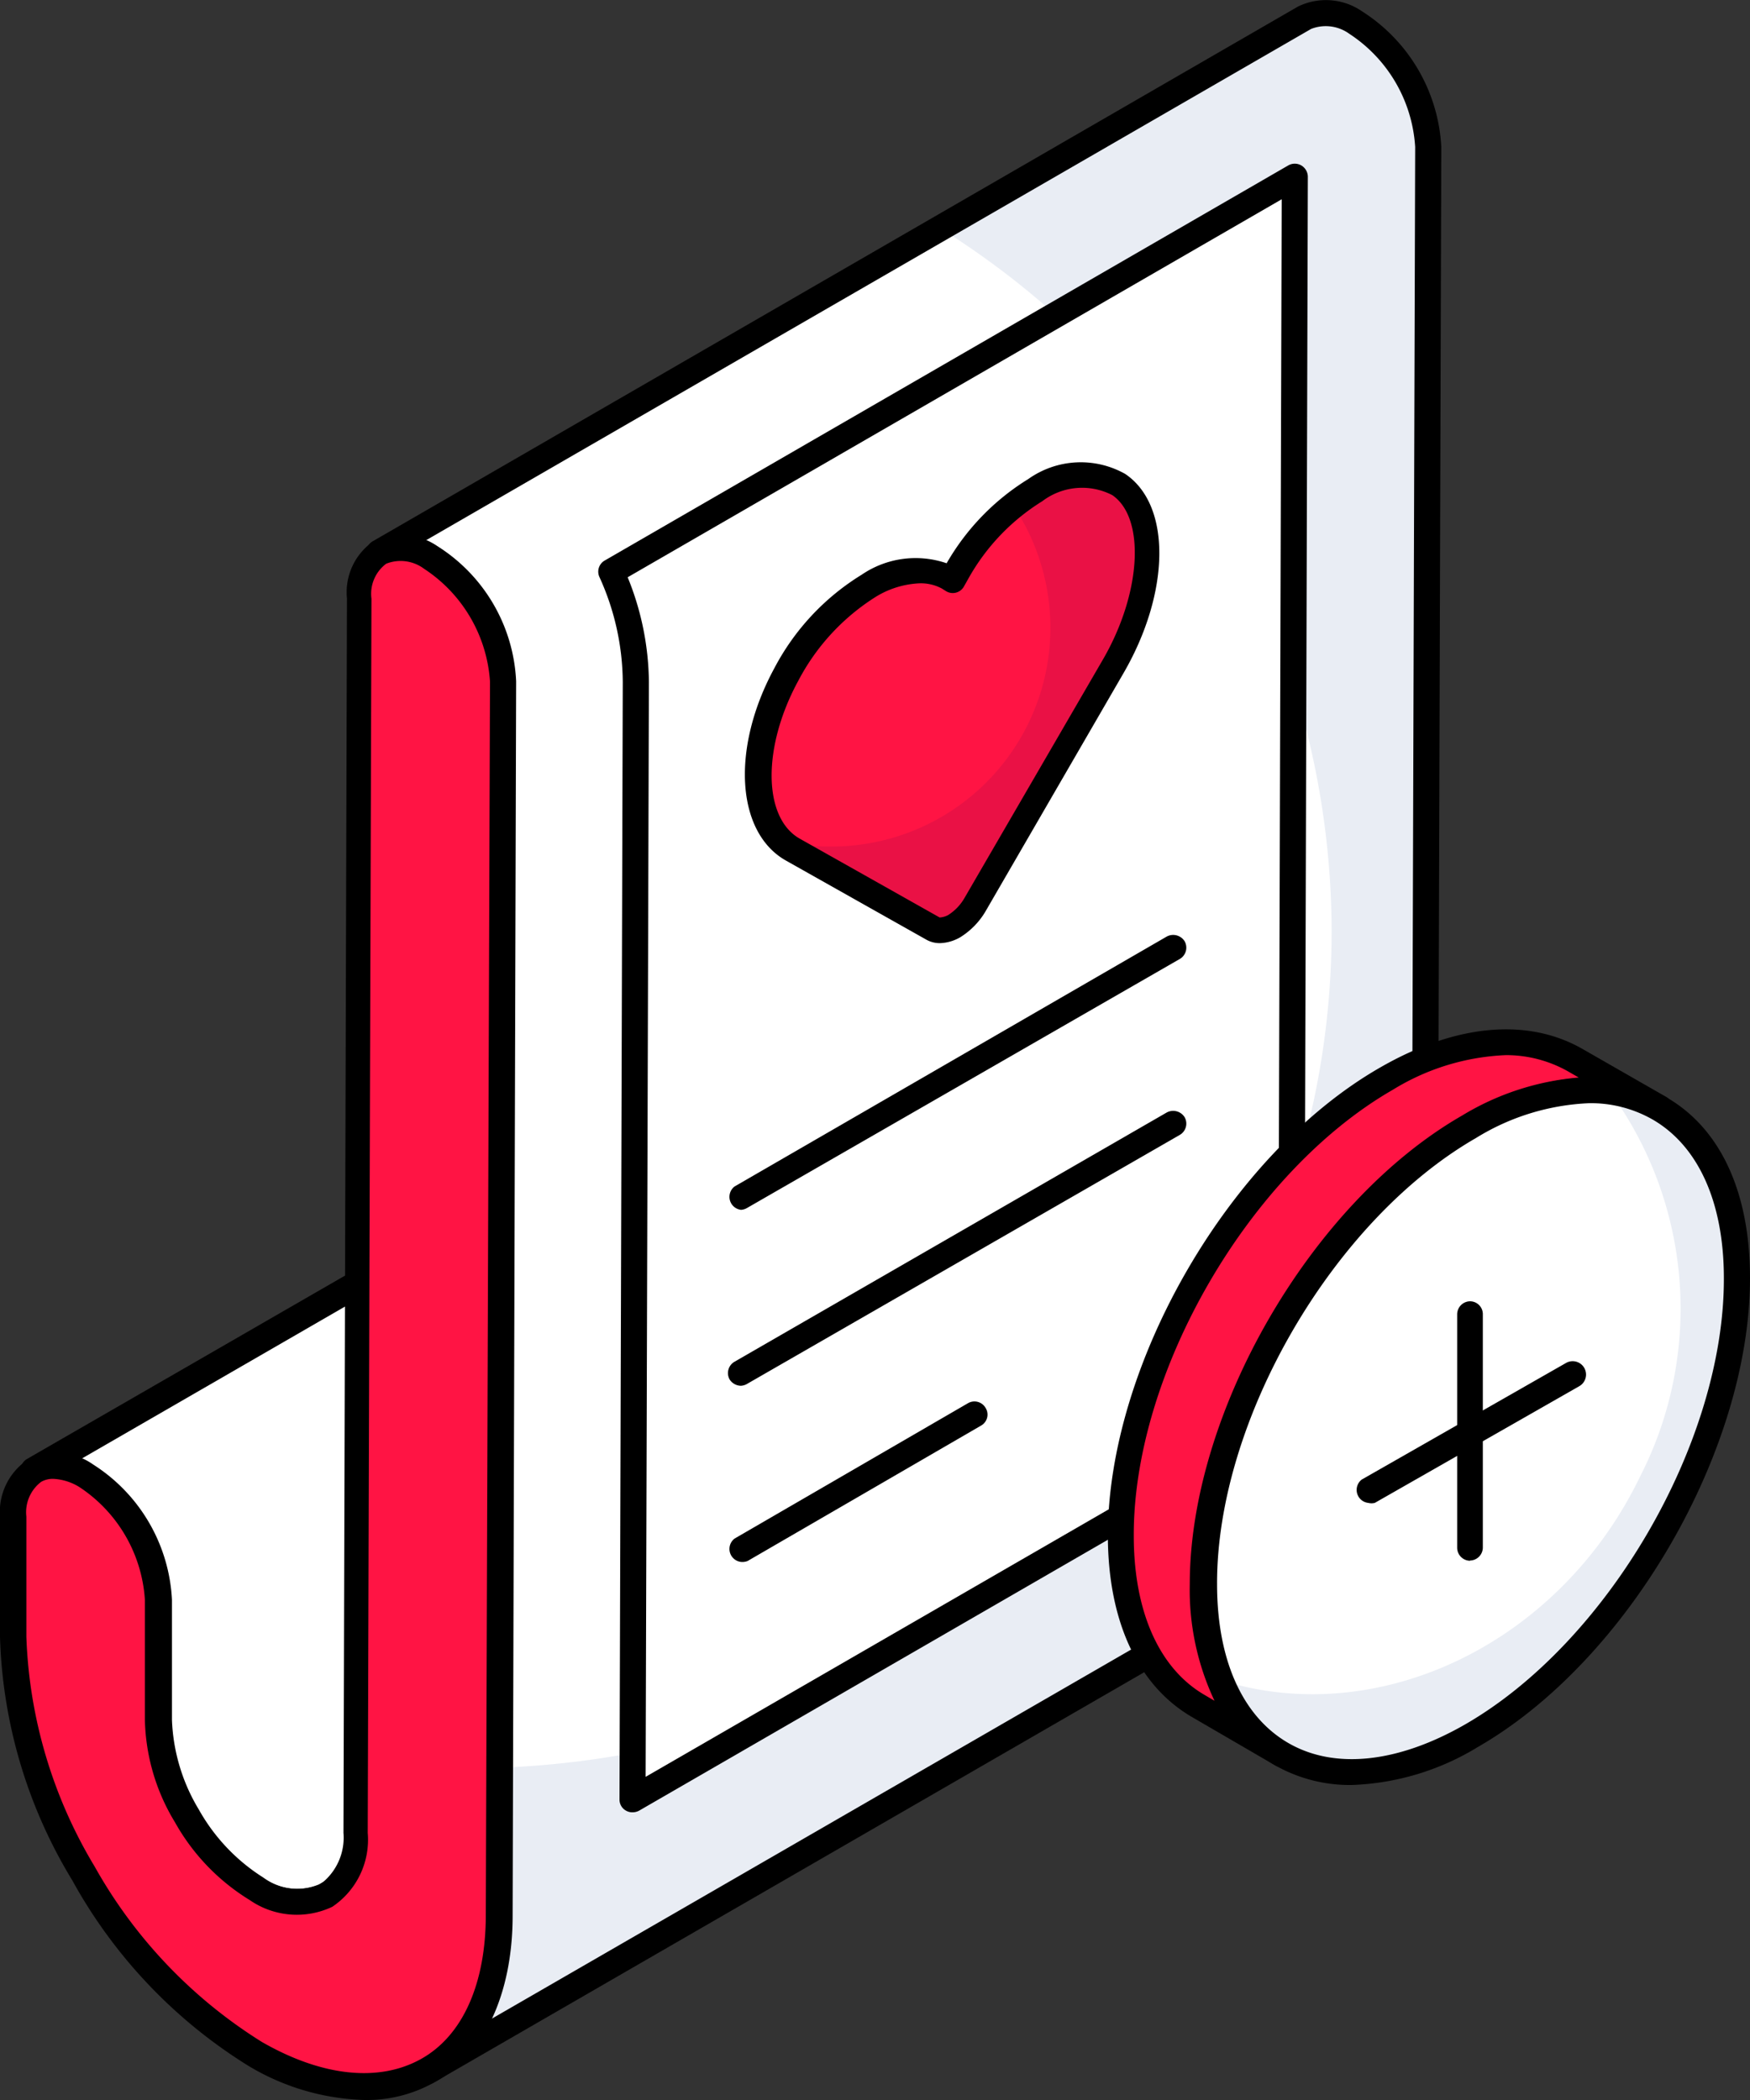
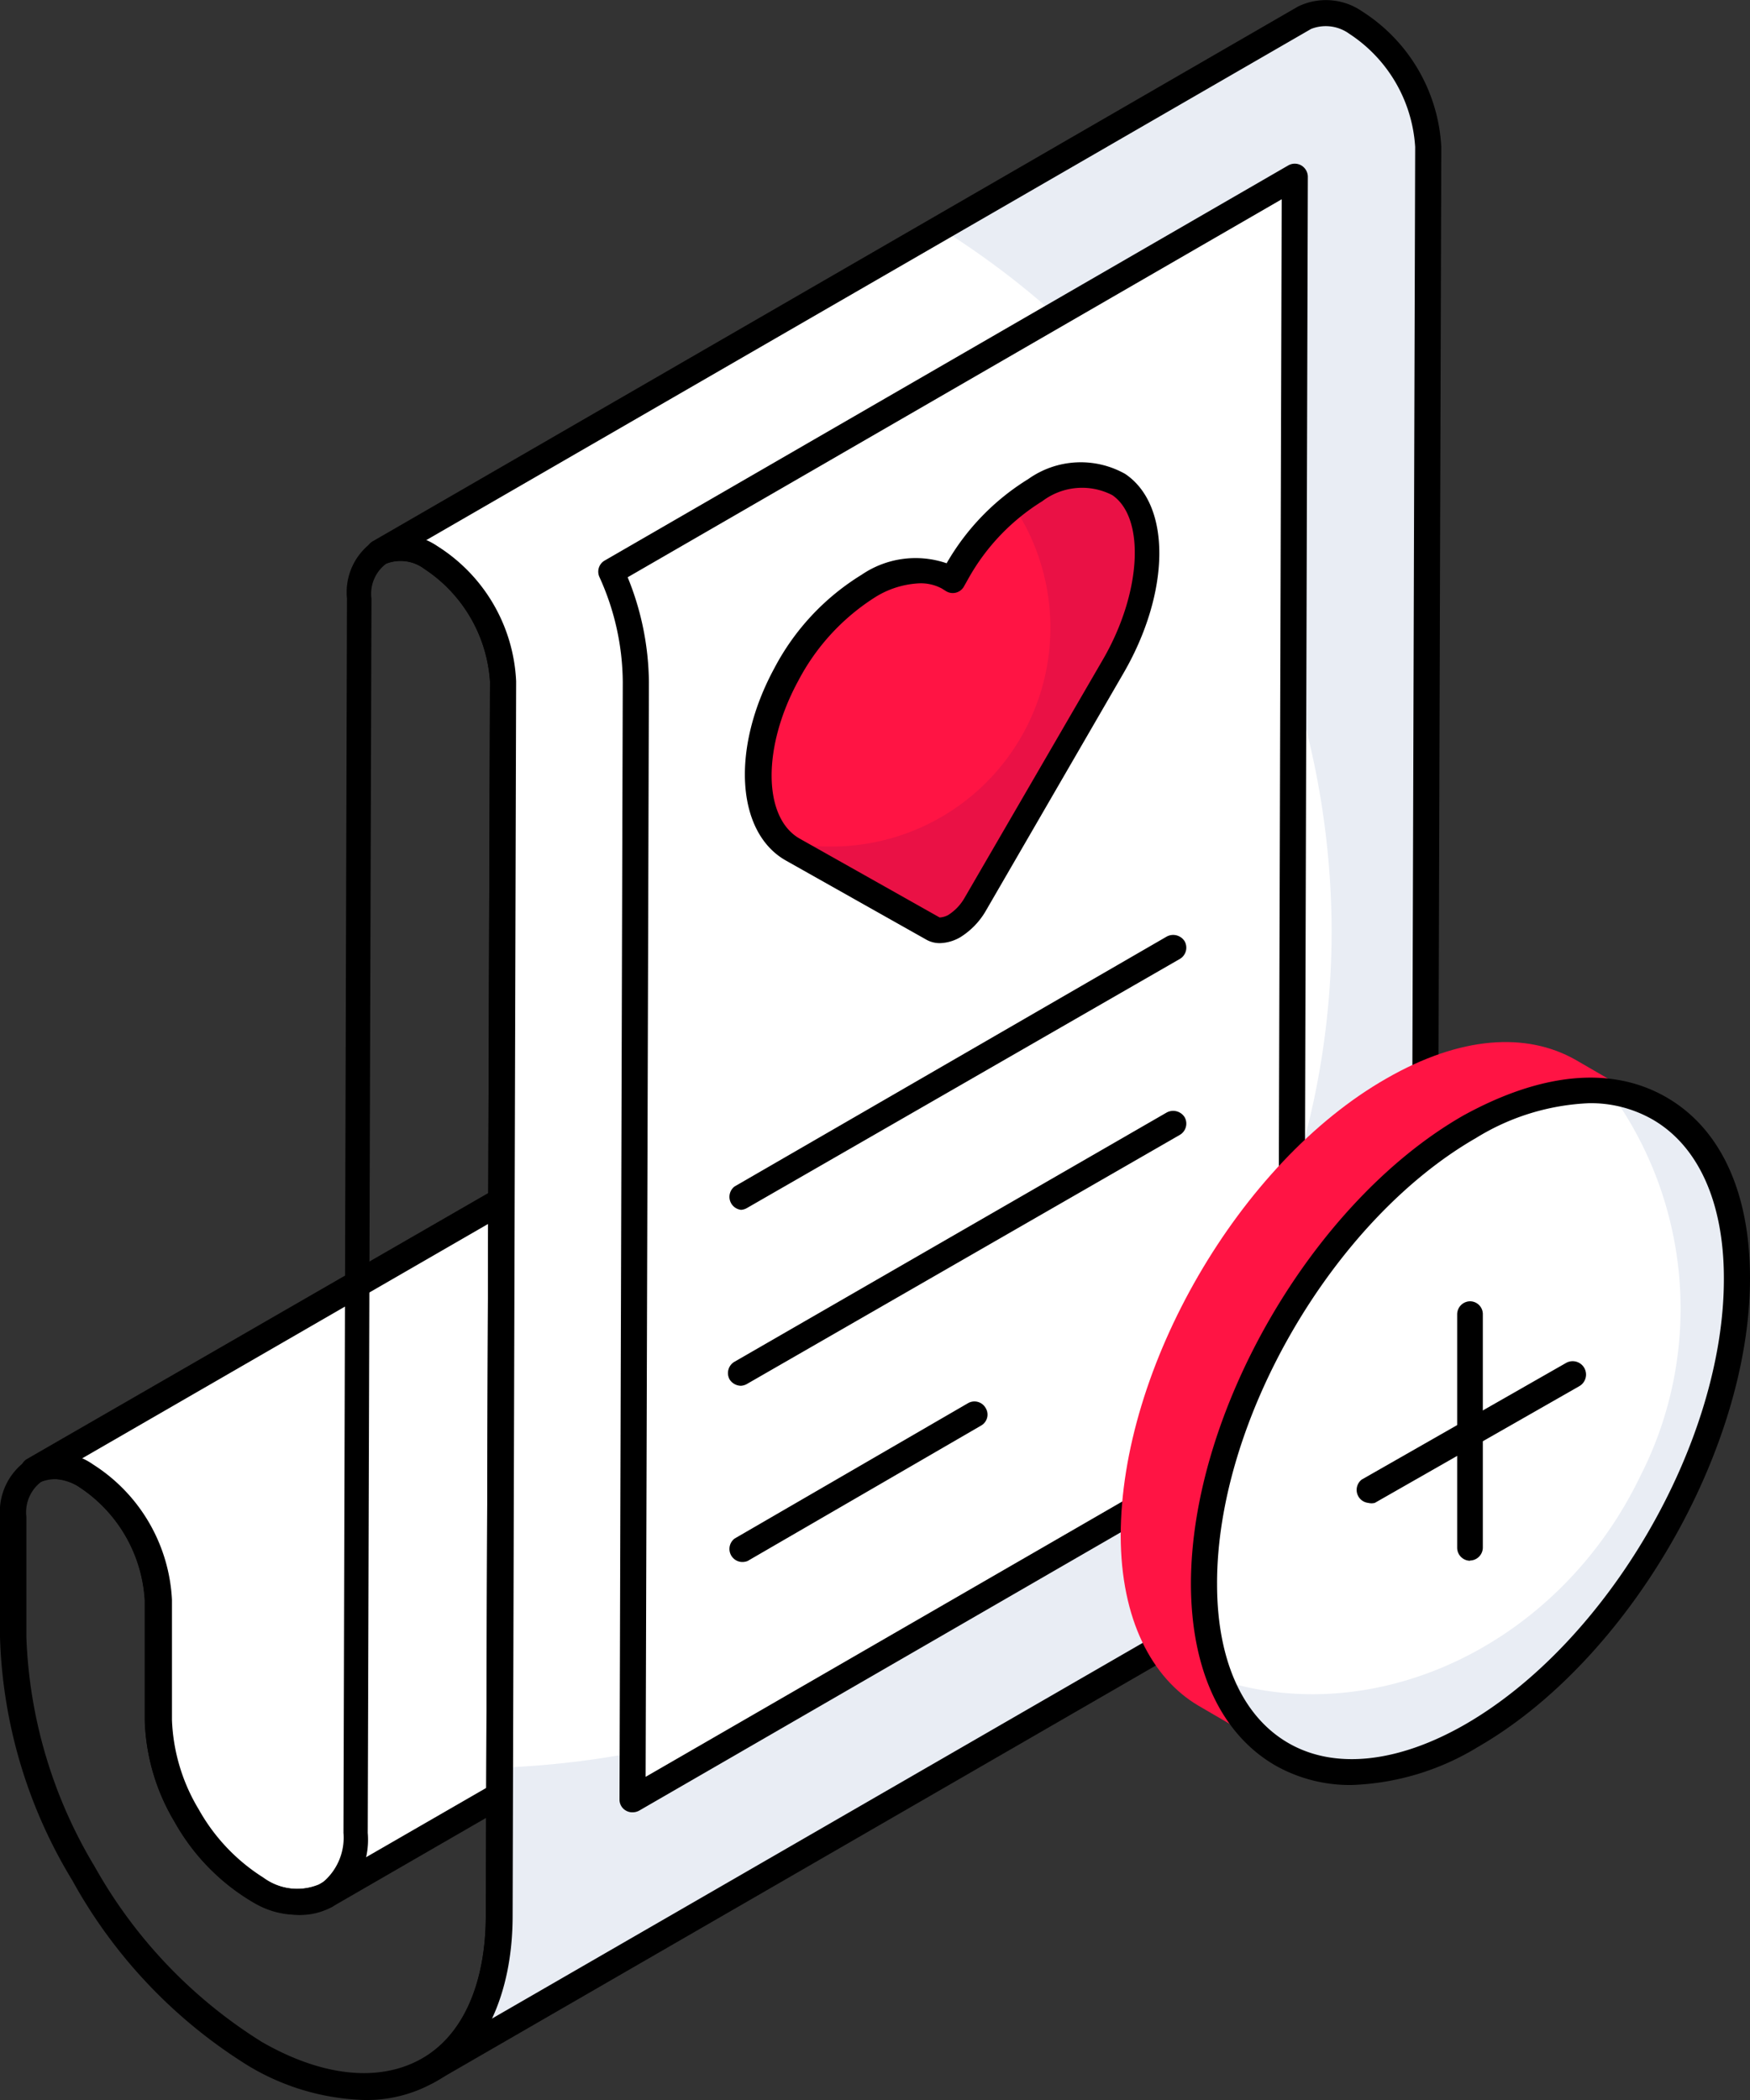
<svg xmlns="http://www.w3.org/2000/svg" viewBox="0 0 75 90">
  <rect x="0" y="0" width="75" height="90" fill="#333333" stroke="none" />
  <defs>
    <style>.cls-1{isolation:isolate;}.cls-2{fill:#fff;}.cls-3{fill:#e9edf4;}.cls-4{fill:#ff1444;}.cls-5{fill:#ea1145;}</style>
  </defs>
  <g id="Слой_2" data-name="Слой 2">
    <g id="Слой_1-2" data-name="Слой 1">
      <g class="cls-1">
        <path class="cls-2" d="M57.08,56.32,13.93,81.25a3,3,0,0,1-3-.3,8.57,8.57,0,0,1-3-3.13,8.47,8.47,0,0,1-1.22-4.1l0-5.14a6.76,6.76,0,0,0-3.09-5.33A2.18,2.18,0,0,0,1.48,63L44.62,38.11a2.21,2.21,0,0,1,2.2.21,6.77,6.77,0,0,1,3.1,5.33v5.14A9.09,9.09,0,0,0,54.11,56,3,3,0,0,0,57.08,56.32Z" />
        <path d="M12.84,82.07a4.4,4.4,0,0,1-2.16-.64A9.23,9.23,0,0,1,7.49,78.1,9.11,9.11,0,0,1,6.2,73.72l0-5.14a6.23,6.23,0,0,0-2.81-4.85,1.7,1.7,0,0,0-1.66-.21.56.56,0,0,1-.56-1L44.34,37.63a2.75,2.75,0,0,1,2.76.21,7.3,7.3,0,0,1,3.38,5.81v5.14a7.79,7.79,0,0,0,1.14,3.83,7.93,7.93,0,0,0,2.78,2.92,2.46,2.46,0,0,0,2.42.29.57.57,0,0,1,.76.22.55.55,0,0,1-.21.75L14.22,81.73A2.82,2.82,0,0,1,12.84,82.07ZM3.47,62.53a2.85,2.85,0,0,1,.5.24,7.23,7.23,0,0,1,3.36,5.81v5.14a8,8,0,0,0,1.14,3.83,8.09,8.09,0,0,0,2.78,2.92,2.47,2.47,0,0,0,2.42.29L54.86,57a5.44,5.44,0,0,1-1-.46,9,9,0,0,1-3.19-3.32,8.93,8.93,0,0,1-1.29-4.39V43.65a6.26,6.26,0,0,0-2.82-4.84,1.65,1.65,0,0,0-1.63-.22Z" />
        <path class="cls-2" d="M61.21,6.3l-.16,52.89c0,3.28-1.18,5.6-3.07,6.66L18.31,88.77c1.9-1.06,3.07-3.39,3.07-6.66l.15-52.9a6.78,6.78,0,0,0-3.08-5.32,2.22,2.22,0,0,0-2.22-.21L55.91.76a2.21,2.21,0,0,1,2.2.21A6.83,6.83,0,0,1,61.21,6.3Z" />
        <path class="cls-3" d="M61.21,6.3l-.16,52.89c0,3.28-1.18,5.59-3.07,6.66L18.31,88.77c1.9-1.06,3.07-3.39,3.07-6.66V75.76c19.85-.71,35.69-16.51,35.69-35.9A35.6,35.6,0,0,0,40.29,9.78l15.62-9a2.21,2.21,0,0,1,2.2.21A6.83,6.83,0,0,1,61.21,6.3Z" />
        <path d="M18.31,89.33a.55.55,0,0,1-.49-.28.56.56,0,0,1,.2-.76l.11-.06c1.71-1,2.69-3.24,2.69-6.12L21,29.21a6.26,6.26,0,0,0-2.81-4.83,1.71,1.71,0,0,0-1.66-.22.55.55,0,0,1-.76-.2.56.56,0,0,1,.2-.76L55.63.28a2.73,2.73,0,0,1,2.75.21A7.34,7.34,0,0,1,61.77,6.3h0l-.16,52.89c0,3.34-1.22,5.94-3.35,7.15L18.7,89.19l-.12.07A.54.54,0,0,1,18.31,89.33Zm-.08-66.16c.17.07.33.15.5.24a7.3,7.3,0,0,1,3.36,5.8l-.15,52.9A10.29,10.29,0,0,1,21,86.56L57.7,65.37c1.78-1,2.79-3.25,2.79-6.18L60.65,6.3a6.25,6.25,0,0,0-2.82-4.85,1.72,1.72,0,0,0-1.64-.21Zm43-16.87h0Z" />
-         <path class="cls-4" d="M18.44,23.9a6.72,6.72,0,0,1,3.09,5.31l-.15,52.9c0,3.28-1.18,5.6-3.07,6.66s-4.51.91-7.37-.73a21.3,21.3,0,0,1-7.36-7.72,20.93,20.93,0,0,1-3-10.16V65c0-2,1.4-2.75,3.12-1.76a6.77,6.77,0,0,1,3.09,5.32l0,5.15A8.44,8.44,0,0,0,8,77.82,8.65,8.65,0,0,0,11,81a3,3,0,0,0,3,.29,2.93,2.93,0,0,0,1.25-2.69l.15-52.89C15.34,23.71,16.73,22.92,18.44,23.9Z" />
        <path d="M15.62,90a10.19,10.19,0,0,1-5-1.48A21.6,21.6,0,0,1,3.1,80.59,21.24,21.24,0,0,1,0,70.16V65A2.69,2.69,0,0,1,1.2,62.55,2.73,2.73,0,0,1,4,62.77a7.3,7.3,0,0,1,3.37,5.8l0,5.15a8,8,0,0,0,1.15,3.83,8.15,8.15,0,0,0,2.77,2.92,2.48,2.48,0,0,0,2.43.29,2.49,2.49,0,0,0,1-2.21l.15-52.9A2.65,2.65,0,0,1,16,23.2a2.73,2.73,0,0,1,2.75.21h0a7.23,7.23,0,0,1,3.37,5.79l-.15,52.9c0,3.34-1.22,6-3.35,7.14A5.9,5.9,0,0,1,15.62,90ZM2.29,63.38a1,1,0,0,0-.53.13A1.64,1.64,0,0,0,1.13,65v5.15A20.46,20.46,0,0,0,4.06,80a20.85,20.85,0,0,0,7.16,7.51c2.57,1.48,5,1.74,6.81.74s2.79-3.25,2.79-6.18L21,29.21a6.27,6.27,0,0,0-2.82-4.83,1.68,1.68,0,0,0-1.63-.22,1.61,1.61,0,0,0-.63,1.5l-.16,52.89a3.46,3.46,0,0,1-1.52,3.17,3.55,3.55,0,0,1-3.54-.29A9.13,9.13,0,0,1,7.5,78.1a8.79,8.79,0,0,1-1.29-4.38V68.57a6.26,6.26,0,0,0-2.81-4.84A2.33,2.33,0,0,0,2.29,63.38Z" />
      </g>
      <path class="cls-2" d="M27.25,29.22a11.55,11.55,0,0,0-1.06-4.72L55.49,7.57l-.15,51.61A3.76,3.76,0,0,1,55,61L27.11,77.12Z" />
      <path d="M27.11,77.67a.53.53,0,0,1-.28-.07.54.54,0,0,1-.28-.48l.14-47.9a11,11,0,0,0-1-4.49.55.55,0,0,1,.23-.71L55.21,7.09a.56.56,0,0,1,.56,0,.57.57,0,0,1,.28.48L55.9,59.18a4.33,4.33,0,0,1-.39,2.08.53.53,0,0,1-.21.21L27.39,77.6A.58.58,0,0,1,27.11,77.67ZM26.9,24.74a12.15,12.15,0,0,1,.91,4.48h0l-.14,46.93L54.59,60.6a4.3,4.3,0,0,0,.19-1.42l.15-50.64Zm.35,4.48h0Z" />
      <path class="cls-4" d="M71.11,47.5c-2.08-1.2-5-1-8.12.79-6.31,3.62-11.41,12.4-11.39,19.6,0,3.58,1.28,6.1,3.33,7.29L51.36,73.1c-2-1.18-3.32-3.7-3.33-7.28,0-7.2,5.08-16,11.39-19.6,3.17-1.82,6-2,8.12-.79Z" />
-       <path d="M54.93,75.73a.55.55,0,0,1-.28-.07h0l-3.56-2.07c-2.31-1.34-3.6-4.09-3.61-7.76,0-7.37,5.21-16.38,11.67-20.08,3.25-1.87,6.33-2.14,8.68-.79L71.39,47h0a.54.54,0,0,1,.2.76.56.56,0,0,1-.76.2h0c-2-1.14-4.67-.85-7.57.8-6.14,3.53-11.12,12.11-11.1,19.12,0,3.26,1.09,5.67,3.05,6.8h0a.54.54,0,0,1,.2.76A.56.56,0,0,1,54.93,75.73Zm9.61-30.51A10,10,0,0,0,59.7,46.7c-6.15,3.53-11.13,12.1-11.11,19.12,0,3.25,1.09,5.67,3,6.8l.46.27a11.16,11.16,0,0,1-1.06-5c0-7.36,5.21-16.37,11.67-20.08a11.44,11.44,0,0,1,5-1.63l-.47-.27A5.39,5.39,0,0,0,64.54,45.22Z" />
      <path class="cls-2" d="M63,48.29c6.32-3.62,11.44-.71,11.46,6.49s-5.07,16-11.38,19.61-11.44.7-11.46-6.5S56.68,51.91,63,48.29Z" />
      <path class="cls-3" d="M69,46.79A15.79,15.79,0,0,1,70.3,63.26C66.81,70.51,59,74.14,52.3,72c1.6,4.09,5.83,5.26,10.76,2.43C69.37,70.76,74.46,62,74.44,54.78,74.43,50.09,72.25,47.22,69,46.79Z" />
      <path d="M57.94,76.5a6.49,6.49,0,0,1-3.27-.83c-2.33-1.34-3.62-4.1-3.63-7.78,0-7.37,5.21-16.38,11.67-20.08C66,46,69,45.66,71.37,47S75,51.1,75,54.78c0,7.37-5.21,16.38-11.66,20.09A11.09,11.09,0,0,1,57.94,76.5ZM68.11,47.28a10,10,0,0,0-4.85,1.49h0c-6.14,3.53-11.12,12.11-11.1,19.12,0,3.27,1.1,5.69,3.07,6.82s4.67.85,7.55-.8c6.14-3.53,11.12-12.11,11.1-19.13,0-3.26-1.1-5.68-3.07-6.81A5.34,5.34,0,0,0,68.11,47.28Zm-5.12,1h0Z" />
      <path class="cls-4" d="M44.39,21a3.33,3.33,0,0,1,3.55-.24c1.74,1.19,1.58,4.67-.23,7.8L41.79,38.72a2.51,2.51,0,0,1-.92,1,.92.92,0,0,1-.92.1L34,36.4c-1.82-1-2-4.33-.27-7.51a9.88,9.88,0,0,1,3.53-3.81,3.44,3.44,0,0,1,3.39-.34l.19.12.18-.34A9.8,9.8,0,0,1,44.39,21Z" />
      <path class="cls-5" d="M47.71,28.54,41.79,38.72a2.68,2.68,0,0,1-.91,1,1,1,0,0,1-.93.08l-6-3.36a2.78,2.78,0,0,1-.51-.41,8.83,8.83,0,0,0,2.14.25,9.38,9.38,0,0,0,7.83-14.63,10.43,10.43,0,0,1,.94-.64,3.33,3.33,0,0,1,3.55-.24C49.68,21.92,49.52,25.41,47.71,28.54Z" />
      <path d="M40.29,40.42a1.16,1.16,0,0,1-.61-.16l-6-3.38c-2.14-1.21-2.35-4.83-.49-8.25a10.33,10.33,0,0,1,3.74-4,4.1,4.1,0,0,1,3.64-.49,10.21,10.21,0,0,1,3.5-3.61,3.88,3.88,0,0,1,4.15-.22c2,1.34,1.93,5.09-.07,8.54L42.27,39a3.24,3.24,0,0,1-1.12,1.17A1.83,1.83,0,0,1,40.29,40.42ZM39.4,25a3.9,3.9,0,0,0-1.87.58,9.4,9.4,0,0,0-3.32,3.6c-1.54,2.83-1.52,5.86.06,6.76l6,3.38s.17,0,.36-.1a2.12,2.12,0,0,0,.72-.76l5.91-10.18c1.66-2.85,1.84-6.08.41-7.06a2.82,2.82,0,0,0-3,.26h0A9.14,9.14,0,0,0,41.5,24.8l-.18.32a.55.55,0,0,1-.8.2l-.16-.1A1.9,1.9,0,0,0,39.4,25Zm5-4h0Z" />
      <line class="cls-2" x1="50.23" y1="40.62" x2="31.76" y2="51.29" />
      <path d="M31.76,51.85a.56.56,0,0,1-.28-1L50,40.14a.58.58,0,0,1,.77.2.56.56,0,0,1-.21.76L32,51.78A.58.58,0,0,1,31.76,51.85Z" />
      <line class="cls-2" x1="50.23" y1="48.16" x2="31.76" y2="58.84" />
      <path d="M31.76,59.39a.58.58,0,0,1-.49-.27.56.56,0,0,1,.21-.76L50,47.68a.58.58,0,0,1,.77.2.56.56,0,0,1-.21.76L32,59.32A.58.58,0,0,1,31.76,59.39Z" />
      <line class="cls-2" x1="41.8" y1="60.58" x2="31.76" y2="66.38" />
      <path d="M31.76,66.94a.56.56,0,0,1-.28-1l10-5.8a.55.55,0,0,1,.76.2.54.54,0,0,1-.2.76l-10,5.8A.6.6,0,0,1,31.76,66.94Z" />
      <path d="M63,66.89a.56.56,0,0,1-.55-.56l0-10a.56.56,0,0,1,.55-.56h0a.55.55,0,0,1,.55.55l0,10a.56.56,0,0,1-.55.56Z" />
      <path d="M58.64,64.41a.56.56,0,0,1-.28-1l8.76-5a.56.56,0,0,1,.56,1l-8.76,5A.57.57,0,0,1,58.64,64.41Z" />
    </g>
  </g>
</svg>